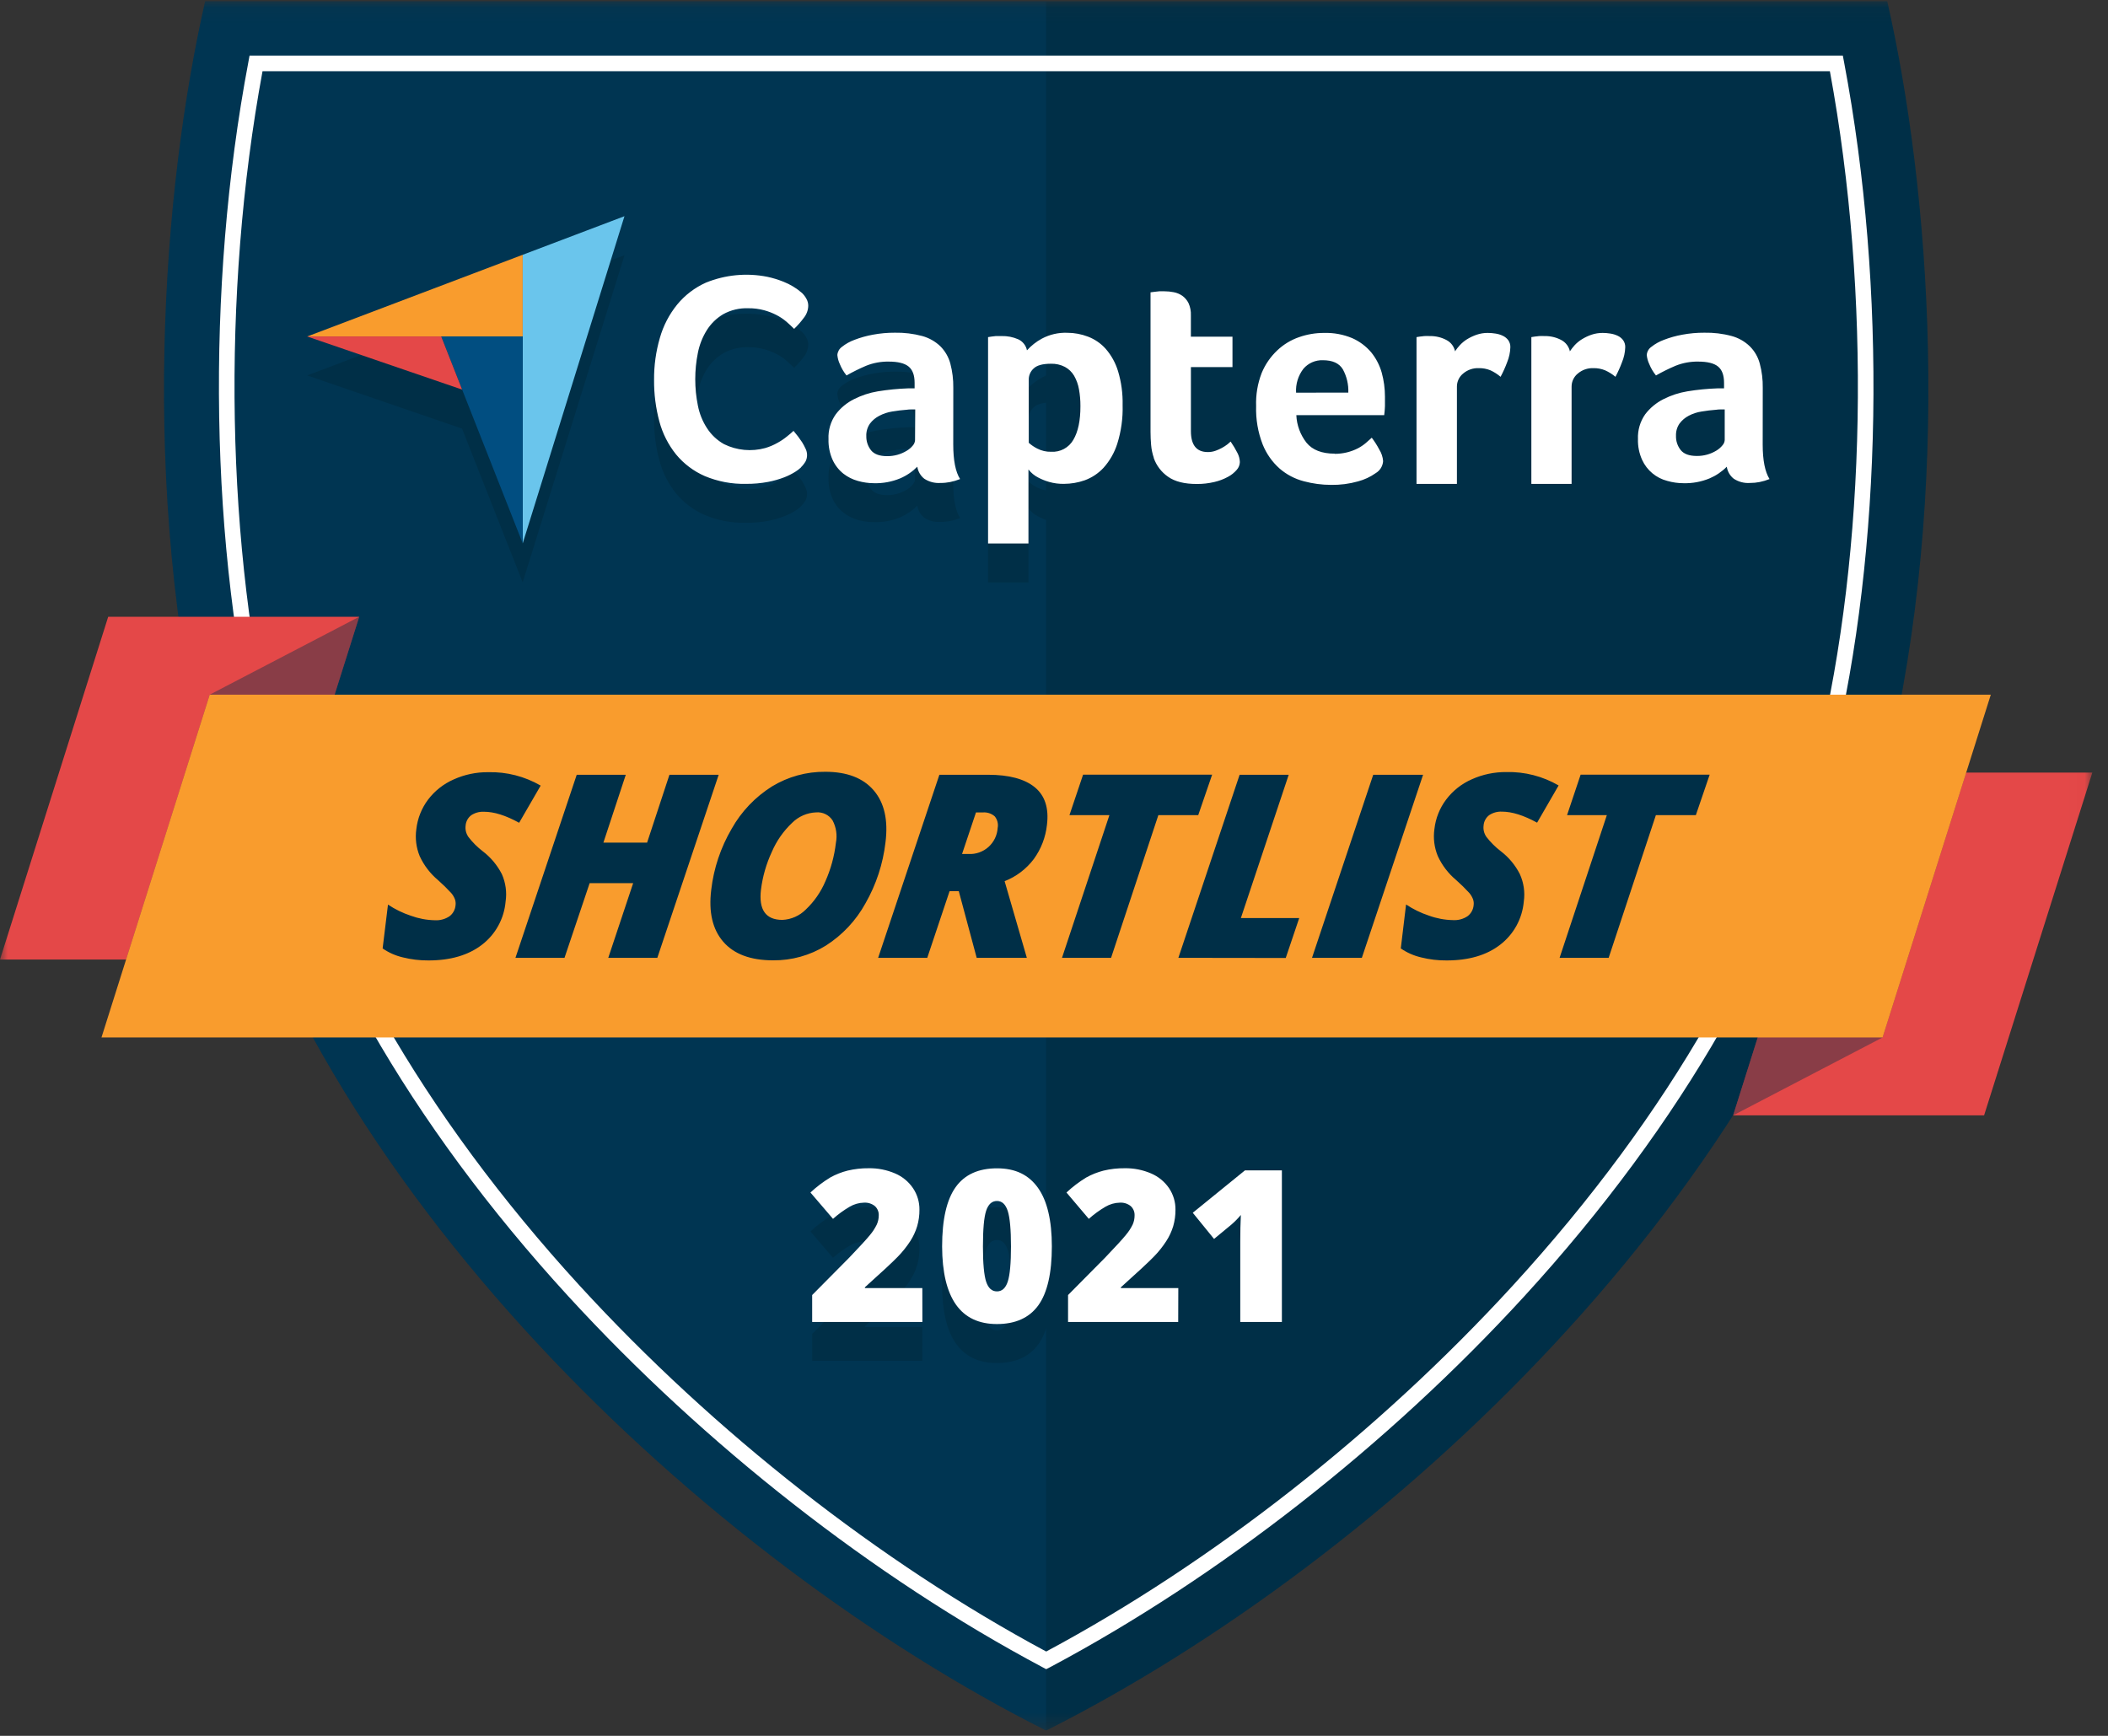
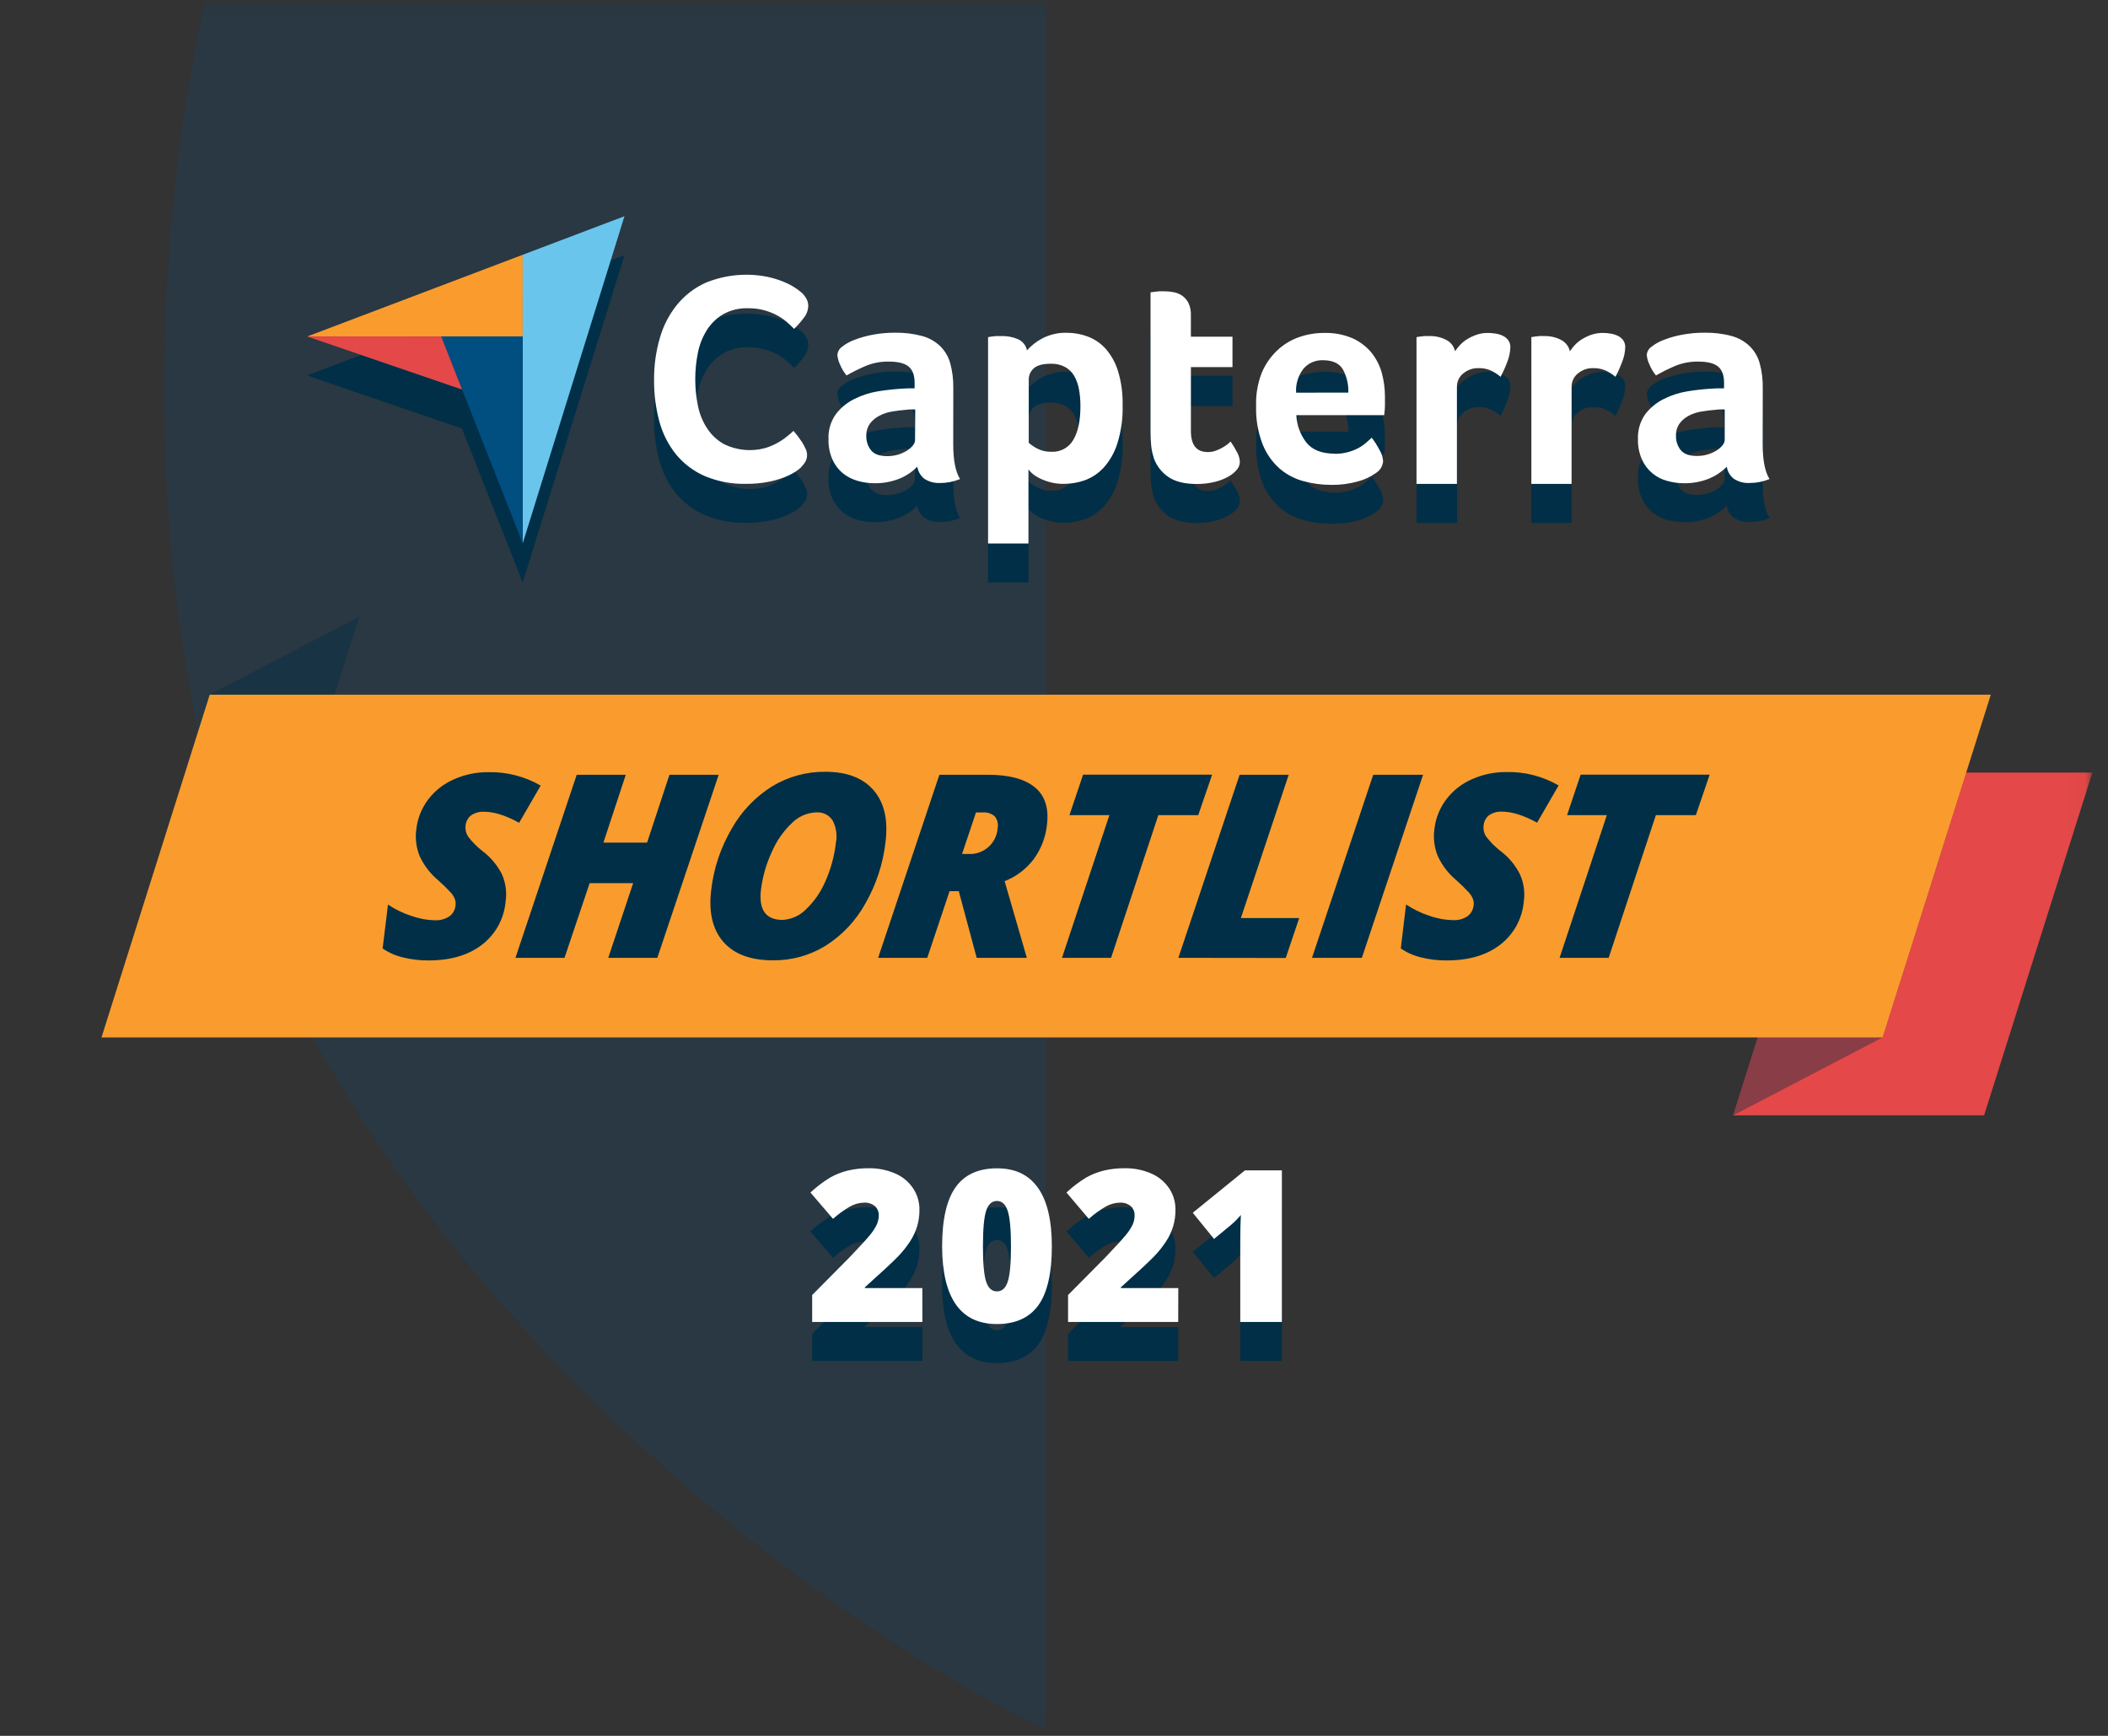
<svg xmlns="http://www.w3.org/2000/svg" width="136" height="112" viewBox="0 0 136 112" fill="none">
  <rect x="0" y="0" width="136" height="112" fill="#333333" stroke="none" />
  <g clip-path="url(#clip0_5_2270)">
    <mask id="mask0_5_2270" style="mask-type:luminance" maskUnits="userSpaceOnUse" x="0" y="0" width="135" height="112">
      <path d="M0 0.07H134.987V111.659H0V0.07Z" fill="white" />
    </mask>
    <g mask="url(#mask0_5_2270)">
-       <path d="M121.673 49.602C115.124 76.744 89.289 100.687 67.494 111.659C45.7 100.687 19.866 76.754 13.318 49.602C8.945 31.425 10.496 12.118 13.239 0.07H121.755C124.499 12.118 126.049 31.425 121.673 49.602Z" fill="#002F47" />
      <path opacity="0.2" d="M13.318 49.602C19.865 76.744 45.7 100.687 67.494 111.659V0.07H13.236C10.496 12.118 8.943 31.425 13.318 49.602Z" fill="#014E81" />
      <path d="M40.293 16.461L33.721 37.574L29.81 27.653L19.819 24.224L40.293 16.465V16.461ZM51.678 32.671C51.561 32.78 51.434 32.877 51.298 32.961C51.077 33.098 50.845 33.214 50.602 33.308C50.264 33.44 49.913 33.54 49.556 33.608C49.087 33.695 48.613 33.736 48.137 33.733C47.222 33.755 46.313 33.583 45.469 33.229C44.752 32.917 44.118 32.441 43.619 31.838C43.117 31.213 42.75 30.49 42.542 29.716C42.306 28.838 42.19 27.933 42.198 27.024C42.19 26.108 42.316 25.195 42.572 24.316C42.795 23.531 43.173 22.801 43.686 22.166C44.187 21.556 44.822 21.071 45.543 20.748C46.797 20.238 48.174 20.107 49.502 20.372C49.86 20.449 50.21 20.555 50.548 20.691C50.984 20.863 51.387 21.108 51.741 21.415C51.853 21.523 51.948 21.648 52.023 21.784C52.105 21.926 52.148 22.086 52.146 22.25C52.137 22.53 52.038 22.799 51.861 23.017C51.673 23.273 51.463 23.512 51.234 23.732C51.07 23.569 50.902 23.412 50.728 23.261C50.533 23.096 50.319 22.954 50.092 22.837C49.836 22.706 49.567 22.603 49.29 22.529C48.962 22.441 48.623 22.399 48.283 22.403C47.715 22.383 47.153 22.519 46.657 22.797C46.227 23.052 45.864 23.406 45.598 23.829C45.323 24.278 45.128 24.771 45.026 25.285C44.801 26.409 44.801 27.566 45.026 28.689C45.129 29.212 45.33 29.709 45.619 30.155C45.897 30.579 46.271 30.929 46.712 31.177C47.541 31.584 48.49 31.673 49.38 31.428C49.654 31.343 49.918 31.227 50.167 31.083C50.379 30.967 50.579 30.831 50.766 30.678C50.937 30.539 51.08 30.427 51.195 30.314C51.395 30.546 51.58 30.791 51.748 31.046C51.834 31.182 51.908 31.325 51.975 31.47C52.037 31.596 52.069 31.735 52.069 31.875C52.069 32.016 52.037 32.155 51.975 32.281C51.891 32.422 51.789 32.552 51.671 32.666L51.678 32.671ZM61.5 31.193C61.5 32.214 61.646 32.957 61.941 33.424C61.733 33.508 61.519 33.572 61.299 33.616C61.093 33.657 60.884 33.677 60.673 33.675C60.306 33.701 59.94 33.605 59.631 33.404C59.387 33.211 59.226 32.933 59.181 32.626C58.863 32.947 58.486 33.203 58.07 33.381C57.535 33.601 56.961 33.706 56.383 33.69C56.034 33.69 55.685 33.641 55.347 33.545C55.006 33.451 54.688 33.29 54.41 33.072C54.115 32.836 53.879 32.535 53.72 32.192C53.53 31.77 53.438 31.31 53.452 30.847C53.425 30.274 53.591 29.709 53.922 29.242C54.234 28.829 54.638 28.495 55.101 28.265C55.582 28.021 56.098 27.852 56.632 27.763C57.281 27.655 57.936 27.59 58.593 27.568H59.007V27.215C59.007 26.713 58.876 26.366 58.614 26.155C58.353 25.944 57.926 25.842 57.34 25.842C56.838 25.832 56.34 25.925 55.875 26.115C55.443 26.297 55.022 26.504 54.614 26.736C54.436 26.516 54.291 26.27 54.184 26.007C54.095 25.821 54.04 25.62 54.02 25.414C54.028 25.311 54.059 25.21 54.11 25.12C54.161 25.029 54.232 24.951 54.316 24.891C54.564 24.696 54.839 24.543 55.134 24.436C55.518 24.288 55.915 24.178 56.32 24.107C56.787 24.02 57.261 23.976 57.737 23.978C58.332 23.966 58.925 24.038 59.5 24.192C59.939 24.312 60.34 24.541 60.668 24.855C60.977 25.163 61.198 25.547 61.312 25.971C61.447 26.479 61.511 27.003 61.503 27.529L61.5 31.193ZM59.047 28.93H58.778C58.688 28.929 58.598 28.936 58.51 28.95C58.192 28.975 57.875 29.013 57.561 29.066C57.265 29.112 56.98 29.208 56.715 29.35C56.482 29.47 56.279 29.642 56.121 29.852C55.959 30.085 55.879 30.364 55.891 30.647C55.882 30.981 55.992 31.308 56.199 31.569C56.403 31.82 56.749 31.946 57.233 31.946C57.679 31.95 58.117 31.829 58.497 31.597C58.648 31.509 58.781 31.394 58.892 31.259C58.975 31.165 59.025 31.046 59.035 30.921L59.047 28.93ZM66.256 25.12C66.53 24.815 66.853 24.56 67.212 24.365C67.716 24.096 68.282 23.964 68.854 23.986C69.315 23.986 69.772 24.074 70.2 24.238C70.636 24.405 71.027 24.673 71.337 25.024C71.7 25.441 71.97 25.93 72.131 26.459C72.345 27.17 72.444 27.91 72.427 28.651C72.451 29.494 72.335 30.337 72.082 31.144C71.9 31.719 71.597 32.248 71.196 32.696C70.861 33.056 70.446 33.334 69.983 33.501C69.553 33.654 69.101 33.733 68.645 33.735C68.319 33.741 67.994 33.698 67.681 33.608C67.439 33.538 67.206 33.443 66.984 33.325C66.736 33.201 66.52 33.022 66.352 32.802V37.578H63.746V24.265L63.978 24.227C64.056 24.215 64.147 24.206 64.249 24.197H64.616C64.987 24.187 65.356 24.258 65.697 24.407C65.841 24.474 65.966 24.574 66.064 24.699C66.162 24.824 66.228 24.971 66.258 25.127L66.256 25.12ZM69.705 28.708C69.707 28.344 69.676 27.98 69.611 27.622C69.558 27.315 69.452 27.02 69.297 26.75C69.155 26.509 68.95 26.311 68.704 26.178C68.425 26.035 68.115 25.965 67.801 25.974C67.268 25.974 66.896 26.077 66.685 26.283C66.59 26.369 66.512 26.473 66.458 26.59C66.404 26.707 66.375 26.834 66.371 26.963V31.083C66.537 31.229 66.719 31.355 66.914 31.452C67.193 31.599 67.505 31.672 67.819 31.667C68.106 31.684 68.392 31.62 68.645 31.483C68.897 31.345 69.107 31.14 69.248 30.889C69.555 30.371 69.707 29.648 69.705 28.717V28.708ZM74.437 32.047C74.348 31.783 74.29 31.509 74.266 31.231C74.241 30.947 74.228 30.662 74.228 30.377V21.376L74.516 21.34C74.611 21.327 74.706 21.316 74.802 21.308H75.11C75.314 21.308 75.52 21.329 75.721 21.369C75.921 21.404 76.111 21.484 76.279 21.599C76.45 21.721 76.587 21.885 76.68 22.075C76.791 22.322 76.843 22.591 76.831 22.862V24.239H79.515V26.199H76.833V30.331C76.833 31.235 77.197 31.684 77.924 31.684C78.097 31.685 78.268 31.655 78.43 31.595C78.704 31.497 78.962 31.357 79.194 31.18C79.264 31.126 79.333 31.067 79.396 31.006C79.558 31.241 79.707 31.487 79.837 31.744C79.932 31.925 79.984 32.125 79.991 32.33C79.985 32.516 79.913 32.694 79.788 32.832C79.629 33.015 79.437 33.168 79.222 33.282C78.945 33.433 78.649 33.545 78.341 33.616C77.972 33.704 77.593 33.747 77.213 33.743C76.418 33.743 75.801 33.588 75.361 33.276C74.93 32.979 74.604 32.551 74.432 32.056L74.437 32.047ZM86.116 31.794C86.4 31.798 86.686 31.763 86.962 31.686C87.188 31.625 87.407 31.541 87.615 31.435C87.797 31.341 87.964 31.227 88.121 31.097L88.505 30.757C88.686 30.994 88.847 31.246 88.986 31.51C89.129 31.738 89.216 31.997 89.239 32.265C89.228 32.423 89.178 32.577 89.094 32.712C89.011 32.847 88.896 32.96 88.759 33.041C88.413 33.284 88.027 33.465 87.619 33.574C87.055 33.733 86.47 33.808 85.884 33.798C85.288 33.798 84.695 33.719 84.121 33.564C83.547 33.415 83.015 33.137 82.566 32.75C82.084 32.322 81.708 31.788 81.468 31.189C81.161 30.401 81.018 29.559 81.046 28.713C81.017 27.988 81.135 27.264 81.394 26.586C81.622 26.031 81.966 25.531 82.402 25.12C82.807 24.74 83.286 24.448 83.811 24.265C84.329 24.086 84.873 23.993 85.42 23.993C86.044 23.976 86.665 24.093 87.24 24.333C87.711 24.543 88.126 24.853 88.458 25.245C88.771 25.631 89.003 26.077 89.138 26.553C89.277 27.06 89.347 27.582 89.347 28.108V28.71C89.347 28.825 89.347 28.94 89.326 29.048C89.321 29.132 89.312 29.216 89.298 29.299H83.635C83.661 29.944 83.891 30.567 84.289 31.078C84.672 31.548 85.281 31.785 86.114 31.785L86.116 31.794ZM86.988 27.857C87.009 27.331 86.886 26.81 86.632 26.349C86.395 25.962 85.968 25.768 85.349 25.768C85.111 25.759 84.874 25.805 84.656 25.9C84.438 25.996 84.244 26.14 84.09 26.321C83.752 26.762 83.585 27.31 83.619 27.864L86.988 27.857ZM93.88 25.17C93.972 25.032 94.075 24.904 94.187 24.783C94.325 24.633 94.483 24.504 94.654 24.4C94.848 24.279 95.055 24.182 95.27 24.108C95.502 24.032 95.744 23.992 95.986 23.993C96.15 23.995 96.314 24.009 96.475 24.034C96.641 24.057 96.802 24.105 96.954 24.176C97.094 24.243 97.216 24.342 97.31 24.466C97.4 24.598 97.449 24.757 97.442 24.919C97.432 25.252 97.36 25.582 97.233 25.89C97.114 26.212 96.973 26.525 96.811 26.827C96.614 26.658 96.395 26.517 96.159 26.408C95.919 26.309 95.662 26.26 95.402 26.265C95.039 26.254 94.685 26.378 94.408 26.614C94.283 26.714 94.181 26.842 94.112 26.987C94.042 27.131 94.006 27.29 94.006 27.451V33.735H91.39V24.265L91.617 24.227C91.695 24.227 91.784 24.204 91.887 24.197C91.992 24.19 92.112 24.197 92.25 24.197C92.62 24.193 92.986 24.279 93.315 24.448C93.46 24.523 93.587 24.629 93.685 24.76C93.782 24.89 93.849 25.041 93.88 25.202V25.17ZM101.29 25.17C101.385 25.032 101.486 24.904 101.599 24.783C101.736 24.634 101.893 24.505 102.066 24.4C102.259 24.28 102.464 24.182 102.678 24.108C102.91 24.032 103.154 23.992 103.398 23.993C103.562 23.995 103.726 24.009 103.887 24.034C104.053 24.057 104.214 24.105 104.366 24.176C104.506 24.243 104.628 24.342 104.722 24.466C104.812 24.598 104.861 24.757 104.854 24.919C104.844 25.252 104.772 25.582 104.643 25.89C104.524 26.211 104.383 26.524 104.223 26.827C104.021 26.657 103.797 26.517 103.557 26.408C103.318 26.309 103.061 26.261 102.802 26.265C102.434 26.251 102.075 26.375 101.794 26.614C101.669 26.715 101.569 26.842 101.499 26.987C101.43 27.132 101.394 27.29 101.393 27.451V33.735H98.797V24.265L99.027 24.227C99.106 24.227 99.193 24.204 99.296 24.197C99.4 24.19 99.519 24.197 99.658 24.197C100.028 24.192 100.393 24.279 100.722 24.448C100.867 24.523 100.994 24.63 101.092 24.76C101.19 24.89 101.257 25.041 101.289 25.202L101.29 25.17ZM113.724 31.193C113.724 32.214 113.87 32.957 114.163 33.424C113.764 33.595 113.333 33.68 112.899 33.675C112.531 33.7 112.165 33.605 111.857 33.404C111.613 33.212 111.451 32.934 111.405 32.628C111.088 32.948 110.711 33.203 110.294 33.381C109.76 33.601 109.185 33.706 108.606 33.69C108.258 33.69 107.909 33.641 107.573 33.545C107.232 33.451 106.913 33.291 106.634 33.072C106.34 32.836 106.104 32.535 105.946 32.192C105.755 31.77 105.663 31.31 105.675 30.847C105.649 30.274 105.815 29.709 106.146 29.242C106.458 28.83 106.861 28.497 107.323 28.265C107.806 28.021 108.324 27.852 108.858 27.763C109.506 27.654 110.162 27.589 110.819 27.568H111.229V27.215C111.229 26.713 111.098 26.366 110.837 26.155C110.575 25.944 110.151 25.842 109.564 25.842C109.062 25.832 108.563 25.925 108.099 26.115C107.667 26.297 107.246 26.504 106.838 26.736C106.66 26.516 106.516 26.27 106.41 26.007C106.321 25.821 106.266 25.621 106.246 25.416C106.254 25.312 106.284 25.212 106.336 25.121C106.387 25.03 106.457 24.952 106.542 24.891C106.786 24.696 107.063 24.543 107.358 24.436C108.192 24.13 109.073 23.975 109.961 23.979C110.558 23.965 111.15 24.039 111.726 24.192C112.165 24.311 112.568 24.539 112.896 24.855C113.204 25.163 113.424 25.547 113.536 25.971C113.673 26.476 113.738 27.003 113.729 27.529L113.724 31.193ZM111.272 28.93H111.002C110.913 28.929 110.824 28.936 110.735 28.95C110.417 28.975 110.1 29.013 109.785 29.066C109.494 29.11 109.213 29.202 108.952 29.337C108.719 29.458 108.516 29.63 108.359 29.84C108.198 30.072 108.117 30.351 108.129 30.633C108.119 30.968 108.228 31.295 108.436 31.557C108.641 31.808 108.987 31.934 109.471 31.934C109.917 31.939 110.355 31.818 110.735 31.585C110.885 31.496 111.017 31.381 111.128 31.247C111.212 31.152 111.263 31.033 111.272 30.907V28.93ZM59.509 87.807H52.398V86.072L54.791 83.656C55.474 82.942 55.922 82.456 56.131 82.194C56.304 81.989 56.45 81.764 56.567 81.523C56.651 81.338 56.694 81.137 56.695 80.934C56.7 80.821 56.68 80.708 56.636 80.604C56.593 80.5 56.527 80.406 56.444 80.331C56.246 80.174 55.998 80.095 55.746 80.111C55.417 80.116 55.094 80.207 54.812 80.376C54.43 80.599 54.072 80.861 53.743 81.155L52.287 79.457C52.677 79.091 53.106 78.766 53.561 78.489C53.915 78.292 54.294 78.141 54.684 78.045C55.131 77.937 55.589 77.885 56.048 77.891C56.632 77.881 57.211 77.996 57.748 78.224C58.218 78.427 58.62 78.756 58.905 79.178C59.18 79.588 59.324 80.071 59.319 80.564C59.322 80.925 59.273 81.285 59.172 81.631C59.07 81.969 58.921 82.291 58.729 82.588C58.496 82.948 58.227 83.286 57.927 83.594C57.593 83.94 56.883 84.599 55.8 85.572V85.622H59.505L59.509 87.807ZM67.861 82.932C67.861 84.663 67.568 85.931 66.989 86.735C66.406 87.54 65.517 87.943 64.321 87.945C63.146 87.945 62.264 87.526 61.674 86.688C61.085 85.851 60.787 84.6 60.782 82.939C60.782 81.201 61.073 79.926 61.653 79.112C62.232 78.301 63.125 77.896 64.321 77.896C65.517 77.896 66.368 78.318 66.964 79.152C67.562 79.987 67.861 81.262 67.861 82.932ZM63.416 82.932C63.416 84.039 63.486 84.798 63.624 85.216C63.763 85.629 63.993 85.835 64.321 85.835C64.649 85.835 64.884 85.622 65.02 85.195C65.156 84.768 65.224 84.013 65.224 82.932C65.224 81.851 65.156 81.091 65.019 80.655C64.879 80.221 64.645 80.004 64.321 80.004C63.995 80.004 63.763 80.214 63.624 80.632C63.484 81.052 63.416 81.818 63.416 82.934V82.932ZM76.013 87.807H68.907V86.072L71.299 83.656C71.982 82.942 72.429 82.454 72.638 82.193C72.812 81.989 72.959 81.764 73.077 81.523C73.159 81.337 73.201 81.137 73.199 80.934C73.204 80.821 73.184 80.709 73.141 80.604C73.097 80.5 73.032 80.407 72.948 80.331C72.751 80.174 72.502 80.095 72.251 80.111C71.921 80.116 71.599 80.207 71.316 80.376C70.934 80.599 70.576 80.861 70.246 81.155L68.806 79.457C69.194 79.091 69.622 78.766 70.078 78.489C70.432 78.292 70.809 78.142 71.2 78.045C71.648 77.936 72.106 77.886 72.565 77.891C73.149 77.879 73.728 77.994 74.263 78.224C74.734 78.425 75.135 78.756 75.424 79.178C75.698 79.588 75.843 80.071 75.837 80.564C75.84 80.925 75.791 81.284 75.691 81.631C75.588 81.97 75.438 82.292 75.245 82.588C75.013 82.949 74.744 83.286 74.443 83.593C74.108 83.942 73.398 84.599 72.315 85.572V85.622H76.02L76.013 87.807ZM82.702 87.807H80.017V82.634C80.017 82.006 80.029 81.431 80.055 80.908C79.866 81.132 79.66 81.342 79.438 81.535L78.326 82.452L76.953 80.766L80.319 78.032H82.702V87.807Z" fill="#002F47" />
-       <path d="M67.496 107.698L67.259 107.572C56.344 101.763 45.475 93.247 36.654 83.626C26.442 72.477 19.558 60.426 16.758 48.777C13.527 35.396 13.253 18.658 16.025 3.998L16.1 3.588H118.892L118.97 3.998C121.741 18.658 121.465 35.4 118.245 48.78C115.438 60.427 108.551 72.477 98.351 83.629C89.535 93.257 78.66 101.763 67.744 107.572L67.496 107.698ZM16.937 4.594C14.275 19.019 14.566 35.419 17.727 48.543C20.498 60.026 27.298 71.916 37.395 82.951C46.08 92.427 56.761 100.795 67.496 106.559C78.235 100.805 88.916 92.427 97.597 82.951C107.695 71.925 114.498 60.026 117.265 48.543C120.431 35.419 120.717 19.021 118.057 4.594H16.937Z" fill="white" />
-       <path d="M0 61.911L6.981 39.794H23.174L16.193 61.911H0Z" fill="#E44848" />
      <path opacity="0.4" d="M6.547 66.938L13.53 44.821L23.176 39.794L16.195 61.911L6.547 66.938Z" fill="#002F47" />
      <path d="M134.989 49.849L128.006 71.965H111.816L118.796 49.847L134.989 49.849Z" fill="#E44848" />
      <path opacity="0.4" d="M128.44 44.821L121.458 66.938L111.816 71.965L118.794 49.847L128.44 44.821Z" fill="#002F47" />
      <path d="M128.44 44.821L121.458 66.938H6.547L13.53 44.821H128.44Z" fill="#F99C2D" />
      <path d="M32.619 58.171C32.572 58.718 32.411 59.249 32.147 59.73C31.883 60.211 31.521 60.631 31.085 60.964C30.209 61.634 29.062 61.969 27.643 61.969C27.083 61.973 26.526 61.906 25.983 61.77C25.518 61.661 25.078 61.466 24.686 61.195L25.031 58.365C25.486 58.67 25.981 58.91 26.501 59.083C27.001 59.266 27.526 59.366 28.058 59.376C28.389 59.395 28.718 59.306 28.994 59.123C29.107 59.04 29.2 58.933 29.268 58.811C29.336 58.688 29.378 58.553 29.39 58.414C29.409 58.276 29.393 58.136 29.345 58.006C29.289 57.868 29.212 57.739 29.116 57.626C28.846 57.332 28.561 57.052 28.262 56.788C27.756 56.366 27.352 55.836 27.076 55.237C26.851 54.687 26.777 54.088 26.86 53.5C26.937 52.81 27.198 52.152 27.615 51.596C28.047 51.026 28.617 50.576 29.275 50.288C29.972 49.975 30.733 49.814 31.498 49.823C32.684 49.793 33.855 50.093 34.882 50.688L33.493 53.087C32.63 52.611 31.875 52.374 31.226 52.376C30.933 52.361 30.644 52.44 30.399 52.602C30.296 52.681 30.211 52.781 30.149 52.895C30.087 53.009 30.05 53.135 30.04 53.265C30.005 53.526 30.072 53.788 30.222 54.004C30.487 54.349 30.797 54.658 31.14 54.921C31.658 55.315 32.082 55.821 32.378 56.4C32.624 56.956 32.71 57.57 32.619 58.171ZM42.408 61.801H39.243L40.849 56.982H38.042L36.42 61.801H33.255L37.208 49.989H40.373L38.929 54.368H41.748L43.19 49.989H46.367L42.408 61.801ZM53.244 49.797C54.646 49.797 55.688 50.198 56.372 51C57.056 51.8 57.308 52.918 57.129 54.347C56.969 55.732 56.531 57.069 55.84 58.279C55.23 59.39 54.35 60.329 53.282 61.011C52.26 61.645 51.079 61.974 49.877 61.962C48.423 61.962 47.351 61.561 46.658 60.759C45.966 59.957 45.71 58.841 45.886 57.411C46.046 56.023 46.496 54.684 47.202 53.477C47.828 52.361 48.725 51.42 49.809 50.74C50.844 50.112 52.034 49.784 53.244 49.797ZM53.929 54.382C54.025 53.891 53.951 53.382 53.718 52.939C53.605 52.763 53.446 52.622 53.259 52.53C53.072 52.438 52.863 52.398 52.655 52.416C52.069 52.438 51.513 52.681 51.099 53.096C50.543 53.622 50.1 54.257 49.797 54.961C49.438 55.731 49.202 56.553 49.096 57.395C48.939 58.698 49.399 59.352 50.477 59.353C51.047 59.327 51.588 59.088 51.989 58.682C52.529 58.171 52.956 57.554 53.248 56.869C53.6 56.081 53.83 55.242 53.929 54.382ZM61.263 57.5L59.823 61.801H56.654L60.605 49.989H63.742C65.102 49.989 66.108 50.259 66.764 50.798C67.418 51.338 67.679 52.147 67.545 53.225C67.46 54.018 67.169 54.775 66.701 55.422C66.218 56.066 65.564 56.562 64.814 56.855L66.248 61.801H63.012L61.857 57.5H61.263ZM62.068 55.101H62.481C62.953 55.127 63.415 54.965 63.768 54.652C64.12 54.338 64.335 53.898 64.365 53.427C64.391 53.295 64.388 53.159 64.355 53.028C64.323 52.898 64.261 52.776 64.176 52.672C64.07 52.579 63.947 52.509 63.812 52.466C63.678 52.423 63.537 52.407 63.397 52.421H62.966L62.068 55.101ZM71.682 61.801H68.516L71.574 52.595H68.997L69.876 49.983H78.202L77.305 52.595H74.732L71.682 61.801ZM76.024 61.801L79.975 49.989H83.143L80.057 59.233H83.821L82.951 61.81L76.024 61.801ZM84.646 61.801L88.595 49.989H91.812L87.861 61.801H84.646ZM98.309 58.171C98.261 58.718 98.1 59.249 97.836 59.73C97.572 60.211 97.21 60.631 96.774 60.964C95.903 61.634 94.755 61.969 93.333 61.969C92.775 61.974 92.217 61.908 91.673 61.77C91.208 61.66 90.767 61.465 90.374 61.195L90.714 58.358C91.169 58.663 91.664 58.904 92.184 59.076C92.684 59.259 93.209 59.357 93.741 59.367C94.072 59.388 94.402 59.3 94.679 59.116C94.791 59.032 94.884 58.926 94.952 58.803C95.02 58.68 95.061 58.545 95.073 58.405C95.092 58.268 95.076 58.128 95.026 57.999C94.97 57.86 94.893 57.732 94.796 57.618C94.527 57.324 94.243 57.045 93.945 56.782C93.438 56.359 93.033 55.829 92.759 55.23C92.534 54.68 92.459 54.08 92.543 53.491C92.62 52.803 92.881 52.145 93.298 51.591C93.73 51.019 94.301 50.567 94.958 50.28C95.655 49.966 96.415 49.809 97.181 49.814C98.364 49.785 99.532 50.085 100.556 50.679L99.168 53.08C98.304 52.606 97.547 52.368 96.902 52.368C96.609 52.354 96.319 52.433 96.075 52.595C95.972 52.674 95.887 52.774 95.825 52.888C95.763 53.002 95.726 53.128 95.716 53.258C95.681 53.519 95.746 53.781 95.897 53.997C96.162 54.34 96.471 54.649 96.816 54.914C97.334 55.308 97.758 55.814 98.052 56.393C98.307 56.949 98.396 57.566 98.309 58.171ZM103.784 61.801H100.619L103.667 52.595H101.1L101.976 49.983H110.301L109.409 52.595H106.83L103.784 61.801Z" fill="#002F47" />
      <path d="M19.818 21.711H33.724V16.438L19.818 21.711Z" fill="#F99C2D" />
      <path d="M33.724 16.439V35.06L40.289 13.949L33.724 16.439Z" fill="#6AC5EC" />
      <path d="M33.724 21.711H28.466L33.724 35.06V21.711Z" fill="#014E81" />
-       <path d="M19.818 21.711L29.814 25.137L28.466 21.711H19.818Z" fill="#E44848" />
+       <path d="M19.818 21.711L29.814 25.137L28.466 21.711Z" fill="#E44848" />
      <path d="M51.678 30.159C51.561 30.267 51.434 30.364 51.298 30.448C51.077 30.584 50.845 30.701 50.602 30.795C50.263 30.925 49.913 31.025 49.556 31.093C49.087 31.18 48.613 31.224 48.137 31.219C47.222 31.241 46.313 31.07 45.469 30.717C44.752 30.404 44.118 29.927 43.619 29.323C43.117 28.699 42.75 27.977 42.542 27.203C42.306 26.326 42.19 25.42 42.198 24.511C42.19 23.595 42.316 22.682 42.572 21.802C42.794 21.018 43.173 20.287 43.686 19.654C44.187 19.044 44.822 18.559 45.543 18.236C46.797 17.726 48.174 17.595 49.502 17.859C49.86 17.934 50.21 18.043 50.548 18.178C50.984 18.35 51.387 18.595 51.741 18.902C51.853 19.011 51.948 19.135 52.023 19.272C52.105 19.413 52.147 19.573 52.145 19.735C52.138 20.016 52.038 20.286 51.861 20.505C51.673 20.76 51.463 20.999 51.234 21.219C51.07 21.056 50.902 20.899 50.728 20.747C50.533 20.582 50.319 20.441 50.092 20.325C49.836 20.193 49.567 20.089 49.289 20.015C48.962 19.927 48.623 19.885 48.283 19.889C47.715 19.866 47.151 20 46.653 20.276C46.224 20.532 45.862 20.886 45.597 21.31C45.319 21.756 45.126 22.25 45.025 22.764C44.798 23.887 44.798 25.044 45.025 26.168C45.126 26.691 45.326 27.188 45.617 27.632C45.893 28.058 46.268 28.408 46.709 28.656C47.537 29.064 48.487 29.153 49.377 28.907C49.652 28.825 49.917 28.712 50.166 28.57C50.379 28.454 50.579 28.319 50.766 28.166C50.937 28.026 51.08 27.915 51.195 27.8C51.395 28.032 51.579 28.276 51.748 28.532C51.833 28.67 51.908 28.811 51.975 28.957C52.037 29.083 52.069 29.222 52.069 29.362C52.069 29.502 52.037 29.641 51.975 29.766C51.892 29.909 51.789 30.039 51.671 30.154M61.5 28.678C61.5 29.7 61.646 30.445 61.941 30.91C61.733 30.994 61.519 31.058 61.299 31.102C61.093 31.143 60.883 31.163 60.673 31.161C60.306 31.186 59.94 31.091 59.631 30.889C59.388 30.697 59.227 30.42 59.181 30.113C58.863 30.434 58.486 30.69 58.07 30.867C57.536 31.087 56.961 31.193 56.383 31.177C56.034 31.177 55.685 31.126 55.347 31.03C55.007 30.937 54.688 30.777 54.41 30.56C54.115 30.324 53.879 30.022 53.72 29.679C53.53 29.257 53.438 28.796 53.452 28.333C53.425 27.761 53.591 27.196 53.922 26.729C54.234 26.317 54.638 25.982 55.101 25.753C55.583 25.509 56.099 25.339 56.632 25.25C57.281 25.145 57.936 25.08 58.593 25.057H59.007V24.705C59.007 24.203 58.876 23.856 58.614 23.645C58.353 23.434 57.925 23.331 57.34 23.331C56.838 23.322 56.34 23.413 55.875 23.601C55.443 23.785 55.023 23.994 54.614 24.225C54.436 24.005 54.291 23.759 54.184 23.496C54.096 23.31 54.042 23.109 54.023 22.904C54.031 22.8 54.062 22.7 54.112 22.609C54.163 22.519 54.234 22.441 54.318 22.381C54.562 22.185 54.839 22.032 55.134 21.925C55.518 21.778 55.915 21.667 56.32 21.594C56.787 21.507 57.261 21.465 57.737 21.467C58.332 21.455 58.926 21.528 59.5 21.681C59.939 21.802 60.34 22.028 60.668 22.342C60.977 22.653 61.198 23.036 61.312 23.458C61.446 23.967 61.51 24.492 61.503 25.019L61.5 28.678ZM59.047 26.417H58.778C58.688 26.416 58.598 26.422 58.51 26.436C58.192 26.46 57.875 26.499 57.561 26.551C57.265 26.598 56.979 26.694 56.715 26.835C56.482 26.956 56.278 27.128 56.121 27.339C55.96 27.572 55.879 27.85 55.891 28.133C55.882 28.467 55.991 28.795 56.199 29.057C56.403 29.306 56.749 29.432 57.233 29.432C57.679 29.436 58.117 29.316 58.497 29.085C58.648 28.996 58.781 28.882 58.892 28.746C58.975 28.652 59.026 28.532 59.035 28.406L59.047 26.417ZM66.256 22.605C66.53 22.302 66.853 22.047 67.212 21.852C67.716 21.582 68.283 21.451 68.854 21.472C69.315 21.472 69.772 21.559 70.2 21.723C70.636 21.891 71.027 22.159 71.337 22.508C71.7 22.926 71.97 23.415 72.131 23.946C72.345 24.656 72.444 25.395 72.427 26.138C72.451 26.982 72.335 27.824 72.082 28.631C71.9 29.206 71.598 29.734 71.196 30.183C70.861 30.544 70.445 30.82 69.983 30.989C69.553 31.14 69.101 31.218 68.645 31.219C68.319 31.226 67.994 31.183 67.681 31.093C67.439 31.024 67.206 30.93 66.984 30.813C66.736 30.688 66.52 30.509 66.352 30.29V35.065H63.746V21.751L63.977 21.715C64.068 21.701 64.159 21.691 64.249 21.683H64.616C64.987 21.673 65.357 21.744 65.697 21.894C65.841 21.961 65.966 22.061 66.064 22.187C66.162 22.312 66.228 22.458 66.258 22.614L66.256 22.605ZM69.705 26.203C69.707 25.838 69.676 25.475 69.611 25.116C69.558 24.81 69.452 24.515 69.297 24.244C69.155 24.003 68.95 23.806 68.704 23.673C68.425 23.529 68.115 23.459 67.801 23.469C67.268 23.469 66.896 23.571 66.685 23.777C66.589 23.863 66.512 23.968 66.458 24.085C66.404 24.202 66.375 24.328 66.371 24.457V28.57C66.537 28.717 66.718 28.841 66.914 28.94C67.193 29.085 67.505 29.158 67.819 29.149C68.105 29.166 68.391 29.103 68.644 28.967C68.896 28.83 69.106 28.626 69.248 28.377C69.555 27.859 69.707 27.134 69.705 26.203ZM74.437 29.533C74.348 29.269 74.29 28.996 74.266 28.718C74.241 28.434 74.228 28.149 74.228 27.864V18.862L74.516 18.824C74.603 18.811 74.699 18.803 74.802 18.794H75.11C75.314 18.794 75.52 18.813 75.721 18.853C75.921 18.89 76.111 18.969 76.279 19.085C76.449 19.208 76.587 19.371 76.68 19.559C76.791 19.806 76.843 20.077 76.831 20.348V21.725H79.515V23.685H76.833V27.817C76.833 28.717 77.197 29.168 77.924 29.168C78.097 29.17 78.268 29.14 78.43 29.081C78.704 28.983 78.962 28.843 79.194 28.666C79.29 28.588 79.358 28.527 79.396 28.49C79.558 28.727 79.707 28.973 79.837 29.229C79.931 29.41 79.984 29.61 79.991 29.814C79.985 30 79.914 30.179 79.788 30.317C79.629 30.501 79.437 30.654 79.222 30.767C78.945 30.918 78.649 31.03 78.341 31.1C77.97 31.187 77.591 31.231 77.21 31.227C76.42 31.227 75.803 31.074 75.361 30.762C74.93 30.465 74.604 30.037 74.432 29.541M86.116 29.282C86.637 29.283 87.151 29.16 87.615 28.922C87.793 28.828 87.964 28.713 88.118 28.582L88.501 28.242C88.682 28.481 88.843 28.732 88.981 28.997C89.125 29.224 89.213 29.484 89.233 29.751C89.223 29.91 89.173 30.063 89.09 30.199C89.006 30.334 88.891 30.447 88.754 30.528C88.409 30.772 88.022 30.952 87.614 31.06C87.049 31.219 86.465 31.295 85.879 31.285C85.282 31.285 84.69 31.205 84.116 31.051C83.542 30.902 83.01 30.623 82.561 30.237C82.078 29.809 81.702 29.274 81.462 28.675C81.156 27.887 81.013 27.044 81.04 26.199C81.014 25.473 81.135 24.75 81.396 24.072C81.624 23.518 81.968 23.018 82.404 22.607C82.807 22.225 83.286 21.934 83.811 21.753C84.329 21.572 84.874 21.479 85.425 21.481C86.048 21.463 86.669 21.578 87.244 21.819C87.715 22.028 88.13 22.339 88.463 22.731C88.777 23.118 89.007 23.563 89.143 24.041C89.282 24.546 89.352 25.069 89.352 25.594V26.195C89.352 26.311 89.335 26.426 89.331 26.534C89.326 26.618 89.317 26.702 89.303 26.785H83.635C83.661 27.432 83.891 28.052 84.289 28.563C84.672 29.034 85.281 29.271 86.114 29.271L86.116 29.282ZM86.988 25.331C87.009 24.805 86.886 24.283 86.632 23.823C86.395 23.435 85.968 23.242 85.349 23.242C85.111 23.233 84.874 23.278 84.656 23.374C84.438 23.47 84.244 23.613 84.09 23.795C83.752 24.236 83.584 24.782 83.619 25.336L86.988 25.331ZM93.88 22.656C93.972 22.52 94.075 22.391 94.187 22.269C94.325 22.121 94.483 21.99 94.654 21.885C94.848 21.767 95.055 21.669 95.27 21.596C95.502 21.517 95.744 21.479 95.986 21.481C96.15 21.481 96.314 21.495 96.475 21.521C96.641 21.544 96.802 21.592 96.954 21.664C97.094 21.729 97.216 21.828 97.31 21.953C97.4 22.086 97.449 22.245 97.442 22.407C97.432 22.738 97.36 23.069 97.233 23.378C97.114 23.699 96.973 24.011 96.811 24.312C96.614 24.143 96.395 24.003 96.159 23.894C95.919 23.795 95.662 23.747 95.402 23.753C95.035 23.739 94.676 23.863 94.396 24.102C94.271 24.202 94.17 24.33 94.101 24.475C94.032 24.619 93.995 24.778 93.995 24.938V31.222H91.388V21.751L91.617 21.715C91.695 21.715 91.784 21.692 91.887 21.683C91.992 21.676 92.109 21.683 92.25 21.683C92.621 21.678 92.987 21.763 93.315 21.936C93.46 22.01 93.587 22.117 93.685 22.247C93.782 22.378 93.849 22.529 93.88 22.689M101.29 22.656C101.383 22.52 101.486 22.391 101.595 22.269C101.735 22.121 101.892 21.99 102.066 21.885C102.259 21.767 102.464 21.669 102.678 21.596C102.91 21.519 103.154 21.479 103.398 21.481C103.562 21.481 103.726 21.495 103.887 21.521C104.053 21.544 104.214 21.593 104.366 21.664C104.506 21.729 104.628 21.828 104.722 21.953C104.812 22.086 104.861 22.245 104.854 22.407C104.844 22.738 104.772 23.069 104.643 23.378C104.524 23.698 104.383 24.01 104.223 24.312C104.021 24.143 103.797 24.002 103.557 23.894C103.318 23.796 103.061 23.748 102.802 23.753C102.434 23.739 102.075 23.863 101.794 24.102C101.669 24.202 101.569 24.33 101.499 24.475C101.43 24.619 101.394 24.778 101.393 24.938V31.222H98.797V21.751L99.027 21.715C99.102 21.715 99.193 21.692 99.296 21.683C99.4 21.676 99.519 21.683 99.658 21.683C100.03 21.678 100.394 21.763 100.722 21.936C100.867 22.011 100.993 22.117 101.091 22.248C101.189 22.378 101.257 22.529 101.289 22.689M113.722 28.678C113.722 29.702 113.87 30.438 114.163 30.91C113.955 30.994 113.74 31.058 113.52 31.102C113.315 31.142 113.108 31.162 112.899 31.161C112.531 31.187 112.165 31.091 111.856 30.889C111.613 30.698 111.451 30.42 111.405 30.113C111.088 30.434 110.711 30.689 110.294 30.867C109.76 31.087 109.185 31.193 108.606 31.177C108.258 31.177 107.909 31.126 107.572 31.03C107.218 30.94 106.888 30.772 106.606 30.538C106.325 30.304 106.099 30.01 105.946 29.677C105.754 29.256 105.662 28.797 105.675 28.335C105.649 27.761 105.815 27.196 106.144 26.727C106.458 26.318 106.859 25.985 107.323 25.753C107.806 25.508 108.324 25.339 108.858 25.25C109.506 25.143 110.161 25.079 110.817 25.057H111.229V24.705C111.229 24.203 111.098 23.856 110.837 23.645C110.575 23.434 110.151 23.331 109.562 23.331C109.061 23.322 108.562 23.414 108.097 23.601C107.665 23.785 107.244 23.993 106.837 24.225C106.658 24.005 106.513 23.759 106.406 23.496C106.317 23.31 106.262 23.109 106.242 22.904C106.25 22.8 106.28 22.699 106.331 22.609C106.383 22.518 106.453 22.44 106.539 22.381C106.784 22.185 107.062 22.032 107.355 21.925C107.738 21.777 108.137 21.667 108.54 21.594C109.009 21.507 109.483 21.465 109.959 21.467C110.554 21.455 111.149 21.526 111.722 21.681C112.162 21.8 112.563 22.028 112.89 22.344C113.201 22.652 113.423 23.037 113.534 23.46C113.67 23.965 113.734 24.492 113.726 25.019L113.722 28.678ZM111.272 26.417H111.002C110.913 26.416 110.824 26.422 110.735 26.436C110.417 26.46 110.1 26.499 109.785 26.551C109.494 26.594 109.212 26.686 108.952 26.823C108.719 26.944 108.516 27.115 108.359 27.325C108.197 27.558 108.117 27.837 108.129 28.12C108.118 28.454 108.227 28.781 108.436 29.043C108.64 29.294 108.985 29.419 109.468 29.419C109.915 29.425 110.354 29.305 110.735 29.073C110.884 28.983 111.016 28.869 111.126 28.734C111.212 28.641 111.263 28.521 111.272 28.394V26.417ZM59.509 85.296H52.398V83.558L54.791 81.143C55.474 80.428 55.922 79.942 56.131 79.68C56.304 79.476 56.45 79.249 56.567 79.009C56.65 78.824 56.694 78.624 56.694 78.421C56.7 78.308 56.68 78.196 56.636 78.092C56.593 77.987 56.527 77.894 56.444 77.818C56.246 77.661 55.998 77.582 55.746 77.597C55.417 77.603 55.095 77.695 54.812 77.863C54.43 78.087 54.072 78.348 53.743 78.643L52.287 76.943C52.677 76.578 53.106 76.254 53.561 75.975C53.915 75.778 54.294 75.628 54.684 75.53C55.131 75.424 55.589 75.372 56.048 75.377C56.632 75.367 57.211 75.482 57.748 75.712C58.218 75.912 58.62 76.243 58.905 76.664C59.181 77.075 59.324 77.558 59.319 78.052C59.322 78.412 59.273 78.771 59.172 79.117C59.07 79.456 58.921 79.778 58.729 80.076C58.495 80.436 58.227 80.772 57.927 81.08C57.593 81.427 56.883 82.086 55.8 83.058V83.11H59.505L59.509 85.296ZM67.861 80.421C67.861 82.151 67.568 83.417 66.989 84.222C66.406 85.026 65.517 85.429 64.321 85.43C63.146 85.43 62.264 85.012 61.674 84.175C61.085 83.336 60.787 82.086 60.782 80.426C60.782 78.688 61.073 77.41 61.653 76.599C62.232 75.787 63.125 75.382 64.321 75.382C65.517 75.382 66.368 75.804 66.964 76.638C67.562 77.475 67.861 78.747 67.861 80.421ZM63.416 80.421C63.416 81.525 63.486 82.287 63.624 82.702C63.763 83.115 63.993 83.323 64.321 83.323C64.649 83.323 64.884 83.108 65.02 82.681C65.156 82.254 65.224 81.501 65.224 80.419C65.224 79.338 65.156 78.575 65.018 78.141C64.879 77.705 64.645 77.489 64.321 77.489C63.995 77.489 63.763 77.698 63.624 78.116C63.484 78.536 63.416 79.305 63.416 80.421ZM76.013 85.296H68.907V83.558L71.299 81.143C71.982 80.428 72.429 79.942 72.638 79.68C72.812 79.476 72.959 79.249 73.077 79.009C73.159 78.824 73.2 78.624 73.199 78.421C73.204 78.308 73.184 78.196 73.141 78.092C73.097 77.987 73.032 77.894 72.948 77.818C72.751 77.66 72.503 77.582 72.251 77.597C71.922 77.603 71.6 77.695 71.316 77.863C70.934 78.087 70.576 78.348 70.246 78.643L68.805 76.943C69.196 76.577 69.623 76.254 70.078 75.975C70.432 75.778 70.809 75.63 71.2 75.53C71.646 75.423 72.105 75.371 72.565 75.377C73.149 75.367 73.728 75.482 74.263 75.712C74.734 75.912 75.135 76.242 75.424 76.664C75.698 77.075 75.843 77.558 75.837 78.052C75.84 78.412 75.79 78.771 75.691 79.117C75.588 79.455 75.438 79.779 75.245 80.076C75.013 80.435 74.744 80.773 74.443 81.08C74.108 81.427 73.398 82.086 72.315 83.058V83.11H76.02L76.013 85.296ZM82.702 85.296H80.017V80.118C80.017 79.49 80.029 78.915 80.055 78.392C79.867 78.618 79.659 78.828 79.438 79.019L78.326 79.938L76.953 78.25L80.318 75.516H82.702V85.293V85.296Z" fill="white" />
    </g>
  </g>
  <defs>
    <clipPath id="clip0_5_2270">
      <rect width="136" height="111.59" fill="white" transform="translate(0 0.07)" />
    </clipPath>
  </defs>
</svg>